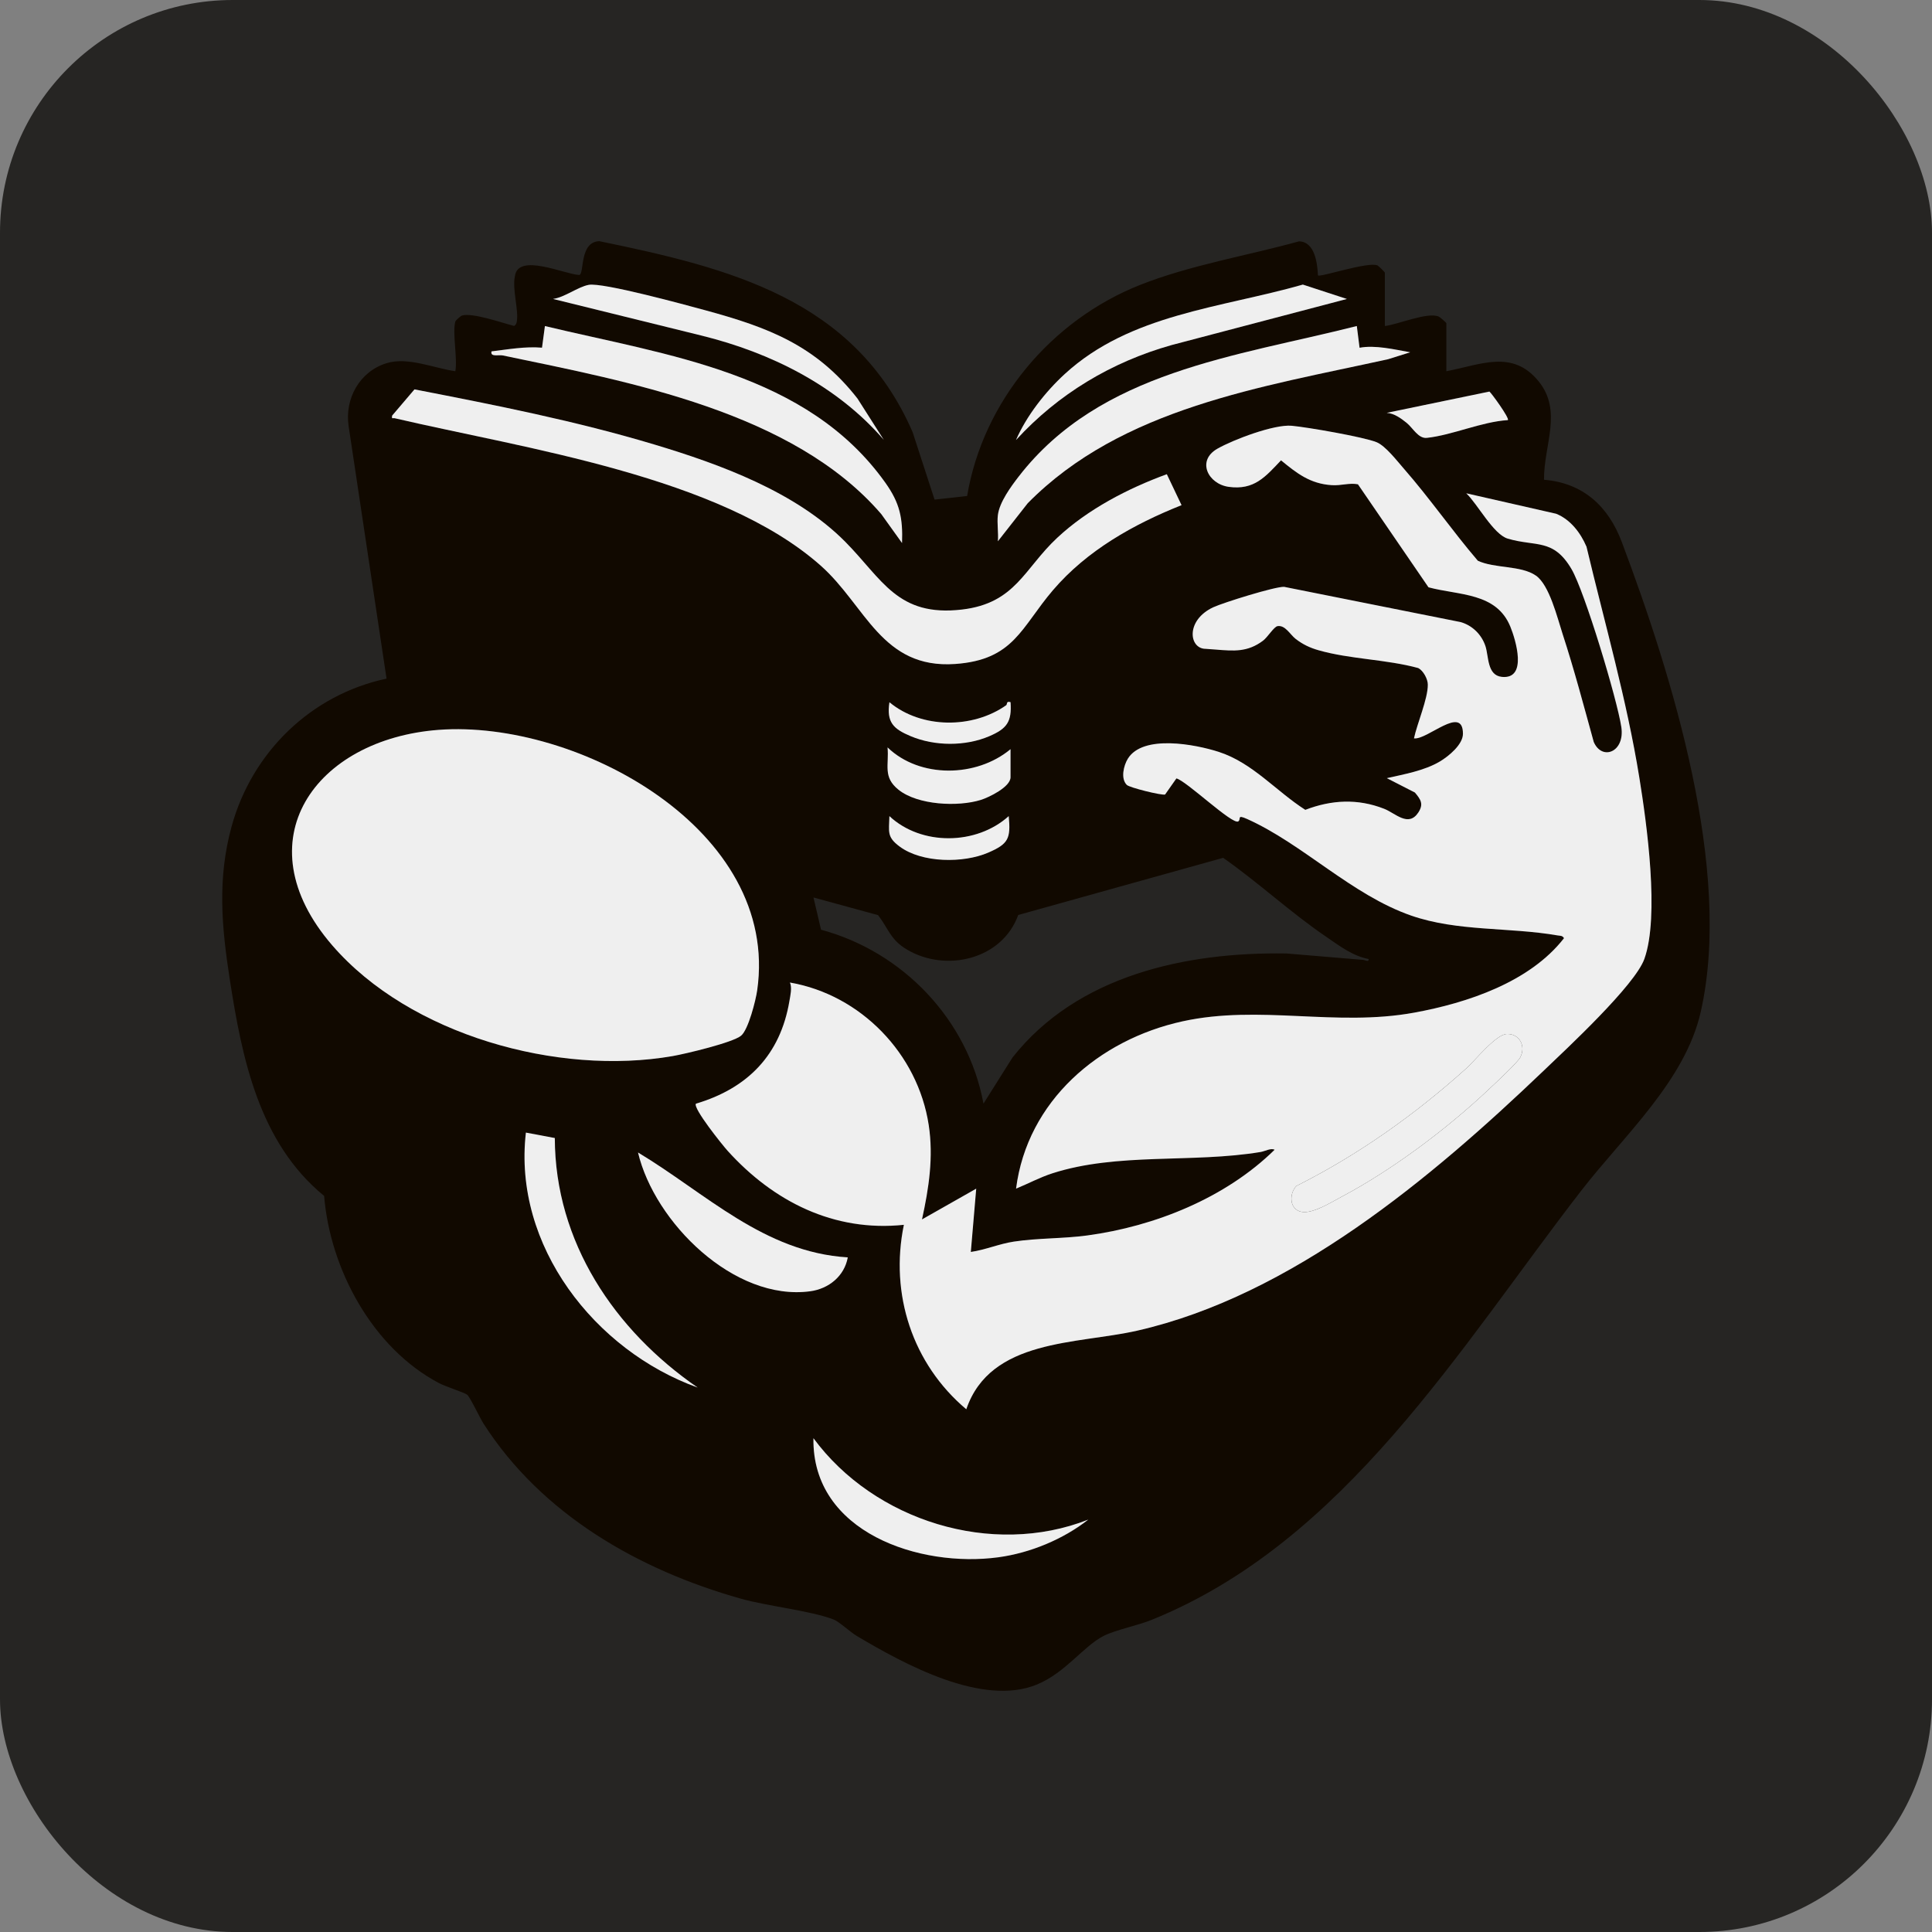
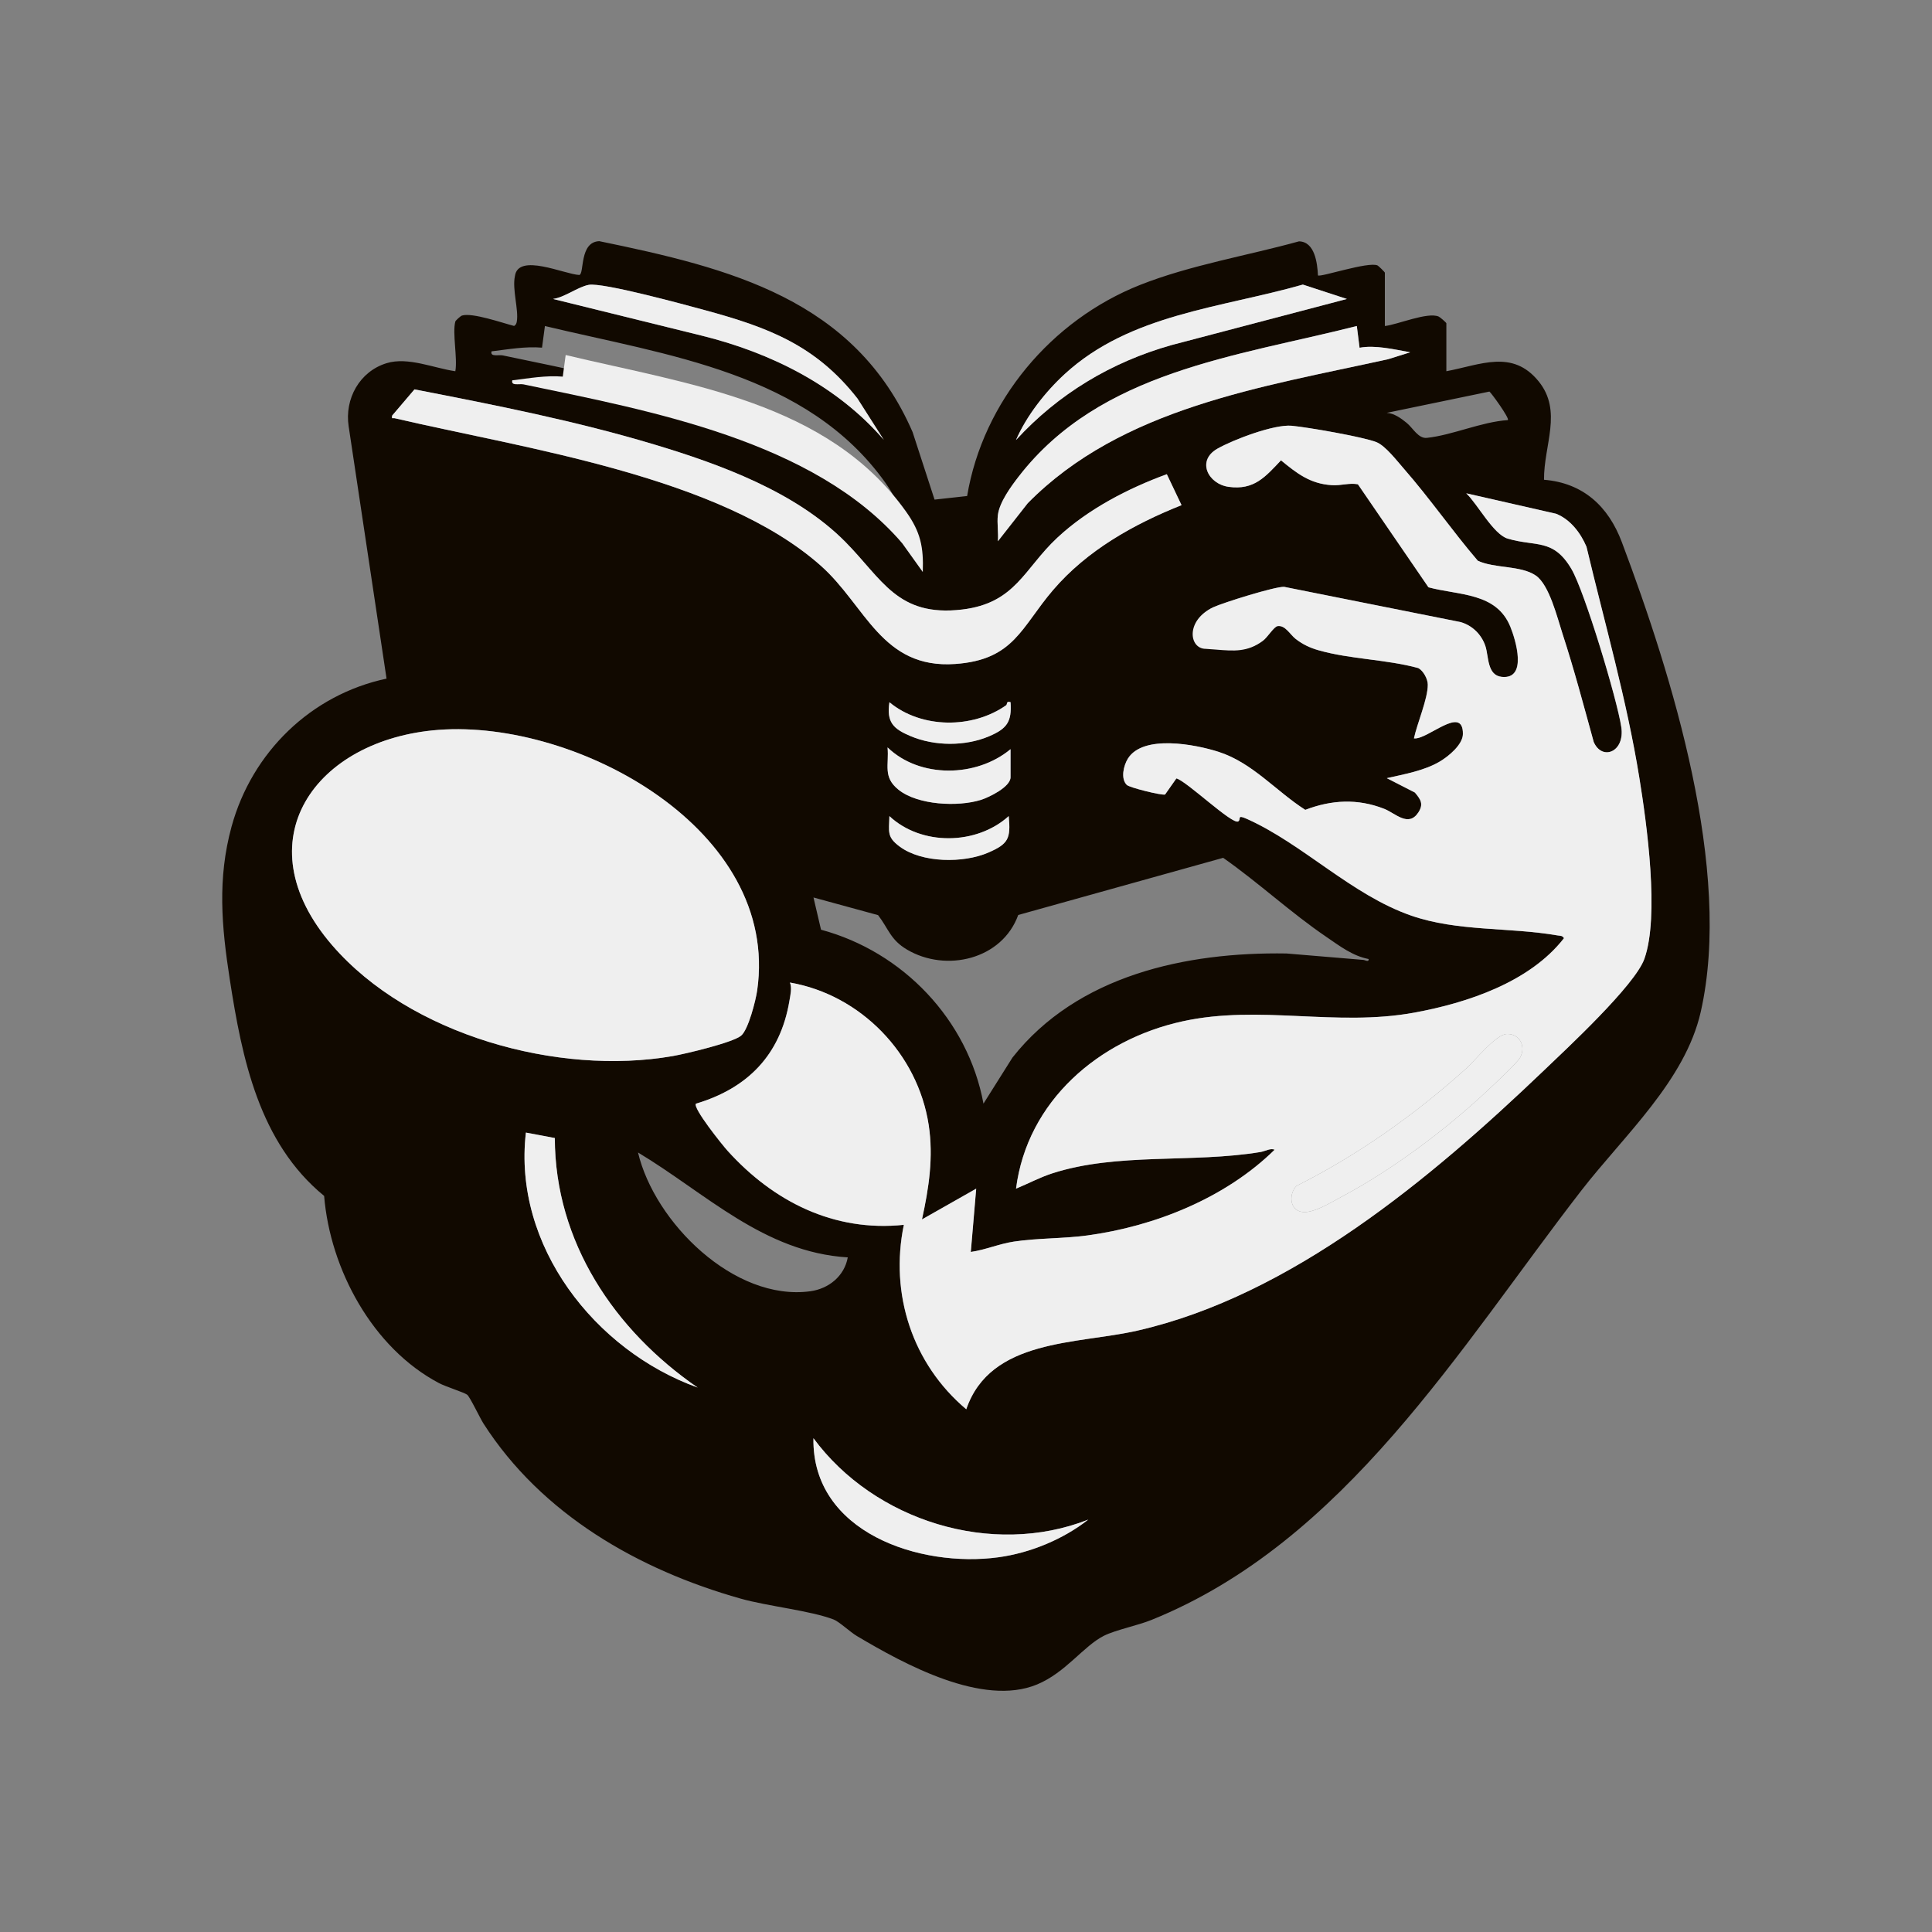
<svg xmlns="http://www.w3.org/2000/svg" id="Camada_1" data-name="Camada 1" viewBox="0 0 512 512">
  <rect x="0" y="0" width="512" height="512" fill="#808080" stroke="none" />
  <defs>
    <style>      .cls-1 {        fill: #110900;      }      .cls-2 {        fill: #efefef;      }      .cls-3 {        fill: #262523;      }    </style>
  </defs>
-   <rect class="cls-3" x="0" y="0" width="512" height="512" rx="61.67" ry="61.67" />
  <g>
    <path class="cls-1" d="M256.3,131.45c4.21-25.12,22.33-46.65,45.88-55.96,13.29-5.25,28.3-7.72,42.07-11.53,4.2.09,4.86,5.78,5.02,9.02.55.59,13.39-3.75,15.8-2.63.25.11,1.93,1.77,1.93,1.91v14.14c3.42-.39,11.32-3.78,14.26-2.51.41.18,2.04,1.61,2.04,1.79v12.7c9.09-1.71,17.49-5.86,24.43,2.65,6.45,7.91,1.36,16.96,1.45,26.11,10.39.85,17.06,7.05,20.62,16.52,13.35,35.49,29.39,86.98,20.92,124.47-4.14,18.3-20.36,32.8-31.67,47.4-32.27,41.67-62.6,93.04-113.88,113.76-3.68,1.49-9.5,2.65-12.59,4.19-5.43,2.71-10.15,9.77-17.75,12.92-14.44,5.98-35.19-5.38-47.73-12.83-1.78-1.05-4.7-3.82-6.16-4.38-6.16-2.37-17.47-3.51-24.66-5.54-27.07-7.63-52.73-22.33-68.15-46.39-.93-1.45-3.61-7.12-4.33-7.65-.83-.62-5.68-2.13-7.47-3.08-17.6-9.29-28.84-30.15-30.43-49.6-17.25-14.12-21.76-36.41-25.01-57.42-2.16-13.94-3.31-26.62.48-40.46,5.39-19.66,21.02-34.95,41.07-39.21l-10.04-66.85c-1.12-7.32,2.91-14.57,10.07-16.75,5.66-1.73,12.47,1.32,18.2,2.14.62-3.45-.83-10.17,0-13.18.07-.26,1.38-1.46,1.77-1.58,2.74-.83,10.73,1.97,13.81,2.76.48-.32.62-.62.71-1.18.54-3.04-1.26-8.55-.5-12.01.82-6.27,13.15-.49,17.06-.32,1.39-.26-.05-8.75,5.29-8.96,34.54,7.11,67.73,15.34,83.04,50.59l5.82,17.9M234.25,116.6l-6.99-10.97c-11.04-14.11-23.62-18.85-40.34-23.4-5.17-1.41-27.19-7.44-30.9-6.73-2.91.55-6.36,3.32-9.45,3.73l39.4,9.72c18.32,4.52,35.87,13.25,48.3,27.66ZM356.94,79.23l-11.67-3.81c-21.73,6.21-45.77,7.79-63.09,23.69-5.13,4.71-10.15,11.1-12.93,17.5,11.16-12.18,25.26-20.66,41.21-25.16l46.48-12.22ZM239.05,143.91c.24-6.65-.59-10.61-4.4-15.96-20.77-29.22-57.85-33.77-90.24-41.55l-.77,5.73c-4.5-.37-8.93.45-13.38.98-.39,1.57,1.83.83,3,1.08,33.56,7.02,76.94,14.93,100.29,42.04l5.5,7.67ZM264.45,136.49c-.27,2.16.19,4.74,0,6.95l7.9-10.07c25.01-25.39,62.17-30.8,95.53-38.18l5.84-1.83c-4.22-.76-9.28-1.98-13.42-1.2l-.73-5.76c-32.02,8.12-67.93,11.93-89.56,39.83-2.09,2.7-5.13,6.83-5.56,10.26ZM224.03,143.61c-13.1-13.23-33.11-20.55-50.63-25.81-20.82-6.25-42.23-10.47-63.56-14.61l-5.92,6.95c-.15,1.05.14.57.71.7,34.27,8.01,86.19,15.38,112.87,39.06,11.94,10.6,16.14,27.43,35.64,26.06,15.56-1.09,17.45-9.67,25.93-19.59,9-10.52,21.32-17.43,34.05-22.5l-3.9-8.2c-10.34,3.78-20.94,9.29-29.04,16.85-8.8,8.2-11.04,17.33-25.19,19.01-17.13,2.04-21.15-8.02-30.96-17.92ZM394.71,103.77l-27.22,5.64c1.98.12,3.79,1.43,5.27,2.64,1.68,1.36,3.1,4.23,5.37,3.99,6.79-.72,14.46-4.25,21.47-4.71.5-.49-4.46-7.3-4.89-7.56ZM391.58,148.57c-6.75-7.88-12.7-16.5-19.53-24.31-1.8-2.06-4.91-6.12-7.29-7.08-3.48-1.4-18.33-3.97-22.48-4.35-4.67-.43-15.47,3.68-19.69,6.08-5.6,3.18-2.46,9.37,3.01,10.11,6.75.92,9.7-2.66,13.85-7.03,4.2,3.46,7.71,6.21,13.43,6.58,2.54.17,4.63-.67,6.95-.23l18.7,27.3c8.08,2.17,17.97,1.33,21.69,10.42,1.42,3.48,4.64,14.02-2.25,13.32-3.94-.4-3.45-5.43-4.35-8.15-1.01-3.06-3.47-5.48-6.57-6.37l-46.77-9.34c-2.37-.12-16.18,4.2-18.78,5.41-7.4,3.42.5,10.81.5,10.81,4.75.38,8.57,1.14,12.68-1.94,1.22-.92,2.89-3.7,3.85-3.86,2.04-.34,3.33,2.24,4.79,3.37,1.88,1.46,3.79,2.37,6.08,3.02,8.4,2.4,17.96,2.4,26.43,4.72,1.35.69,2.53,2.9,2.53,4.41.01,3.74-2.86,10.34-3.67,14.22,3.51.5,13-9.04,12.98-1.19,0,2.83-3.78,5.94-6.13,7.33-4.12,2.45-9.42,3.36-14.04,4.41l7.44,3.81c1.51,1.81,2.38,3.02.92,5.27-2.63,4.03-6.09.21-9.07-.96-7.02-2.75-13.95-2.39-20.9.28-7.77-4.97-13.98-12.47-22.96-15.37-6.15-1.98-20.06-4.68-24.07,1.82-1.11,1.81-1.94,5.27-.27,6.94.71.7,9.15,2.8,10.14,2.55l3-4.27c2.58.57,14.93,12.44,16.41,11.38.84-.6-.53-1.93,2.38-.61,14.84,6.69,27.66,20.1,43.43,25.58,12.33,4.28,25.9,3.03,38.83,5.26.69.12,1.22-.03,1.67.73-9.06,11.65-25.58,17.15-39.69,19.73-20.82,3.81-40.97-2.19-61.43,2.31-22.14,4.86-41.12,21.1-44.09,44.33,3.21-1.32,6.28-2.98,9.6-4.05,17.24-5.57,37.2-2.66,55.2-5.66,1.2-.2,2.71-1.12,3.72-.59-12.99,12.76-31.69,20.28-49.66,22.71-6.43.87-13.06.66-19.46,1.63-3.89.59-7.51,2.18-11.39,2.74l1.43-16.77-14.37,8.15c1.83-8.32,3.08-16.51,1.78-25.03-2.88-18.87-18-34.49-36.77-37.75.59,1.39.12,3.33-.14,4.89-2.39,14.28-11.05,23.14-24.78,27.22-.83,1.18,7.02,10.96,8.38,12.46,12.15,13.45,28.19,21.59,46.73,19.64-3.78,18.34,2.27,36.86,16.54,48.88,6.41-18.75,29.31-17.19,45.3-20.83,40.86-9.29,77.97-40.47,107.59-68.78,6.22-5.95,24.31-22.71,26.81-29.74,4.04-11.32.65-35.78-1.33-48.01-3.34-20.68-9.18-40.89-14.01-61.23-1.57-3.68-4.26-7.22-8.05-8.73l-23.81-5.42c2.98,2.82,7.19,10.88,10.99,12.01,7.45,2.21,12.07-.13,16.88,8.04,3.51,5.95,12.13,34.62,13.22,41.89,1,6.66-5.12,9.03-7.31,3.96-2.64-9.57-5.17-19.21-8.26-28.64-1.4-4.27-3.49-12.97-7.07-15.45-4-2.77-10.97-1.83-15.45-3.97ZM266.68,186.86c-8.92,6.32-22.49,6.28-30.98-.77-.81,5.33,1.05,7.06,5.62,8.99,6.37,2.69,14.5,2.74,20.87,0,4.68-2.01,5.97-3.81,5.61-9-1.2-.4-.85.57-1.13.77ZM116.27,193.42c-32.71,2.45-52.21,29.38-28.19,57.14,20.53,23.73,59.8,34.61,90.2,29.31,3.4-.59,15.82-3.54,18.1-5.39,1.95-1.58,3.91-9.41,4.28-12.01,6.12-42.63-47.71-71.79-84.39-69.05ZM267.8,198.55c-9.04,7.52-24.07,7.75-32.58-.48.44,4.73-1.31,7.83,2.91,11.22,5.1,4.09,15.76,4.57,21.79,2.7,2.13-.66,7.89-3.44,7.89-6.01v-7.43ZM267.32,216.28c-8.54,7.72-23.15,7.92-31.62,0-.08,4.16-.75,5.49,2.71,8.06,5.91,4.4,16.93,4.44,23.49,1.61,5.33-2.31,5.99-3.7,5.42-9.67ZM362.69,254.15c-4.26-.82-7.68-3.47-11.17-5.85-9.49-6.45-17.98-14.39-27.37-20.97l-54.31,15.15c-4.26,11.79-19.13,15.3-29.49,9.16-4.39-2.6-4.84-5.46-7.65-9.12l-17.12-4.68,2,8.54c21.71,5.85,38.94,23.87,43.05,46.09l7.68-12.2c17.2-21.81,45.98-28.02,72.61-27.59,6.78.56,13.57,1.15,20.35,1.7.5.04,1.53.71,1.43-.24ZM147.03,301.59l-7.66-1.44c-3.49,29.92,18.27,57.78,45.52,67.57-22.06-15.19-37.8-38.57-37.86-66.13ZM224.67,333.22c-22.22-1.35-37.64-17.02-55.59-27.8,4.37,18.5,25.49,39.5,45.64,36.78,4.9-.66,9.05-4.01,9.95-8.98ZM288.41,402.71c-25.57,10.07-56.73.3-72.84-21.57-.42,25.02,28.25,34.39,49.04,31.55,8.42-1.15,17.13-4.75,23.8-9.98Z" />
    <path class="cls-2" d="M391.58,148.57c4.48,2.14,11.44,1.2,15.45,3.97,3.58,2.48,5.68,11.18,7.07,15.45,3.08,9.43,5.62,19.08,8.26,28.64,2.19,5.06,8.31,2.7,7.31-3.96-1.09-7.27-9.71-35.94-13.22-41.89-4.81-8.17-9.43-5.83-16.88-8.04-3.81-1.13-8.01-9.19-10.99-12.01l23.81,5.42c3.78,1.51,6.48,5.05,8.05,8.73,4.83,20.34,10.67,40.55,14.01,61.23,1.98,12.23,5.37,36.69,1.33,48.01-2.51,7.02-20.59,23.79-26.81,29.74-29.62,28.31-66.73,59.49-107.59,68.78-15.99,3.64-38.89,2.08-45.3,20.83-14.27-12.02-20.32-30.54-16.54-48.88-18.54,1.94-34.59-6.19-46.73-19.64-1.36-1.51-9.21-11.28-8.38-12.46,13.73-4.08,22.38-12.94,24.78-27.22.26-1.56.74-3.5.14-4.89,18.77,3.26,33.89,18.88,36.77,37.75,1.3,8.52.05,16.7-1.78,25.03l14.37-8.15-1.43,16.77c3.88-.56,7.51-2.15,11.39-2.74,6.4-.97,13.03-.76,19.46-1.63,17.97-2.43,36.67-9.95,49.66-22.71-1.01-.53-2.52.39-3.72.59-18.01,3-37.96.09-55.2,5.66-3.32,1.07-6.39,2.74-9.6,4.05,2.97-23.23,21.94-39.47,44.09-44.33,20.46-4.49,40.61,1.5,61.43-2.31,14.11-2.58,30.62-8.08,39.69-19.73-.45-.75-.99-.61-1.67-.73-12.92-2.24-26.5-.98-38.83-5.26-15.77-5.48-28.58-18.89-43.43-25.58-2.91-1.31-1.55.02-2.38.61-1.49,1.06-13.83-10.81-16.41-11.38l-3,4.27c-.99.26-9.43-1.84-10.14-2.55-1.68-1.67-.84-5.13.27-6.94,4.01-6.5,17.92-3.8,24.07-1.82,8.98,2.89,15.19,10.4,22.96,15.37,6.95-2.67,13.88-3.03,20.9-.28,2.98,1.17,6.44,4.99,9.07.96,1.46-2.25.59-3.46-.92-5.27l-7.44-3.81c4.62-1.05,9.92-1.97,14.04-4.41,2.35-1.39,6.12-4.5,6.13-7.33.02-7.84-9.47,1.69-12.98,1.19.82-3.88,3.69-10.48,3.67-14.22,0-1.5-1.19-3.71-2.53-4.41-8.48-2.32-18.03-2.32-26.43-4.72-2.29-.65-4.2-1.56-6.08-3.02-1.46-1.14-2.75-3.71-4.79-3.37-.96.16-2.63,2.95-3.85,3.86-4.11,3.08-7.72,2.74-12.47,2.36l-2.71-.2c-4.47,0-5.39-7.6,2.01-11.02,2.6-1.21,16.41-5.53,18.78-5.41l46.77,9.34c3.1.88,5.56,3.31,6.57,6.37.9,2.72.41,7.75,4.35,8.15,6.89.7,3.67-9.84,2.25-13.32-3.72-9.09-13.6-8.25-21.69-10.42l-18.7-27.3c-2.31-.44-4.4.4-6.95.23-5.72-.37-9.23-3.13-13.43-6.58-4.15,4.37-7.1,7.95-13.85,7.03-5.48-.75-8.61-6.93-3.01-10.11,4.21-2.4,15.02-6.5,19.69-6.08,4.15.38,19,2.95,22.48,4.35,2.38.96,5.49,5.03,7.29,7.08,6.83,7.81,12.79,16.43,19.53,24.31ZM399.35,274.02c-2.92.08-8.35,6.95-10.77,9.12-13.59,12.24-28.66,22.94-45.04,31.16-1.95,2.1-1.86,6.13,1.28,6.83,2.95.66,7.94-2.51,10.69-3.96,13.41-7.11,27.78-17.88,38.82-28.28,1.62-1.52,7.83-7.28,8.56-8.69,1.54-2.99-.2-6.27-3.54-6.18Z" />
    <path class="cls-2" d="M116.27,193.42c36.68-2.74,90.51,26.42,84.39,69.05-.37,2.6-2.34,10.43-4.28,12.01-2.27,1.85-14.7,4.79-18.1,5.39-30.4,5.3-69.66-5.58-90.2-29.31-24.02-27.76-4.52-54.69,28.19-57.14Z" />
    <path class="cls-2" d="M224.03,143.61c9.8,9.9,13.83,19.96,30.96,17.92,14.15-1.69,16.39-10.81,25.19-19.01,8.1-7.56,18.7-13.07,29.04-16.85l3.9,8.2c-12.73,5.07-25.05,11.99-34.05,22.5-8.49,9.92-10.37,18.5-25.93,19.59-19.5,1.37-23.7-15.47-35.64-26.06-26.67-23.68-78.59-31.05-112.87-39.06-.57-.13-.87.35-.71-.7l5.92-6.95c21.33,4.14,42.74,8.36,63.56,14.61,17.52,5.26,37.53,12.58,50.63,25.81Z" />
    <path class="cls-2" d="M264.45,136.49c.43-3.43,3.47-7.56,5.56-10.26,21.63-27.9,57.55-31.71,89.56-39.83l.73,5.76c4.14-.78,9.2.45,13.42,1.2l-5.84,1.83c-33.36,7.37-70.52,12.78-95.53,38.18l-7.9,10.07c.19-2.21-.27-4.79,0-6.95Z" />
-     <path class="cls-2" d="M239.05,143.91l-5.5-7.67c-23.35-27.12-66.73-35.03-100.29-42.04-1.17-.24-3.39.49-3-1.08,4.45-.54,8.88-1.35,13.38-.98l.77-5.73c32.39,7.78,69.47,12.33,90.24,41.55,3.8,5.35,4.64,9.31,4.4,15.96Z" />
-     <path class="cls-2" d="M224.67,333.22c-.9,4.97-5.05,8.32-9.95,8.98-20.15,2.72-41.27-18.28-45.64-36.78,17.94,10.78,33.37,26.45,55.59,27.8Z" />
+     <path class="cls-2" d="M239.05,143.91c-23.35-27.12-66.73-35.03-100.29-42.04-1.17-.24-3.39.49-3-1.08,4.45-.54,8.88-1.35,13.38-.98l.77-5.73c32.39,7.78,69.47,12.33,90.24,41.55,3.8,5.35,4.64,9.31,4.4,15.96Z" />
    <path class="cls-2" d="M356.94,79.23l-46.48,12.22c-15.95,4.5-30.05,12.97-41.21,25.16,2.78-6.4,7.79-12.79,12.93-17.5,17.32-15.9,41.36-17.48,63.09-23.69l11.67,3.81Z" />
    <path class="cls-2" d="M288.41,402.71c-6.67,5.23-15.38,8.83-23.8,9.98-20.79,2.84-49.46-6.54-49.04-31.55,16.11,21.87,47.27,31.64,72.84,21.57Z" />
    <path class="cls-2" d="M234.25,116.6c-12.43-14.41-29.98-23.14-48.3-27.66l-39.4-9.72c3.09-.41,6.54-3.17,9.45-3.73,3.71-.71,25.73,5.33,30.9,6.73,16.72,4.55,29.31,9.28,40.34,23.4l6.99,10.97Z" />
    <path class="cls-2" d="M147.03,301.59c.06,27.55,15.8,50.94,37.86,66.13-27.25-9.79-49.01-37.64-45.52-67.57l7.66,1.44Z" />
    <path class="cls-2" d="M267.8,198.55v7.43c0,2.57-5.76,5.35-7.89,6.01-6.03,1.87-16.68,1.39-21.79-2.7-4.23-3.39-2.48-6.49-2.91-11.22,8.52,8.23,23.54,8,32.58.48Z" />
-     <path class="cls-2" d="M394.71,103.77c.43.26,5.39,7.07,4.89,7.56-7.01.45-14.68,3.98-21.47,4.71-2.27.24-3.69-2.63-5.37-3.99-1.49-1.2-3.29-2.51-5.27-2.64l27.22-5.64Z" />
    <path class="cls-2" d="M267.32,216.28c.57,5.97-.09,7.36-5.42,9.67-6.56,2.84-17.57,2.79-23.49-1.61-3.46-2.57-2.8-3.9-2.71-8.06,8.47,7.92,23.08,7.72,31.62,0Z" />
    <path class="cls-2" d="M266.68,186.86c.28-.2-.07-1.17,1.13-.77.35,5.19-.94,6.99-5.61,9-6.36,2.73-14.5,2.68-20.87,0-4.58-1.93-6.43-3.66-5.62-8.99,8.48,7.04,22.06,7.08,30.98.77Z" />
    <path class="cls-2" d="M399.35,274.02c3.35-.09,5.08,3.19,3.54,6.18-.73,1.41-6.94,7.17-8.56,8.69-11.04,10.4-25.4,21.17-38.82,28.28-2.75,1.46-7.74,4.62-10.69,3.96-3.14-.7-3.23-4.73-1.28-6.83,16.38-8.23,31.45-18.92,45.04-31.16,2.41-2.17,7.84-9.04,10.77-9.12Z" />
  </g>
</svg>